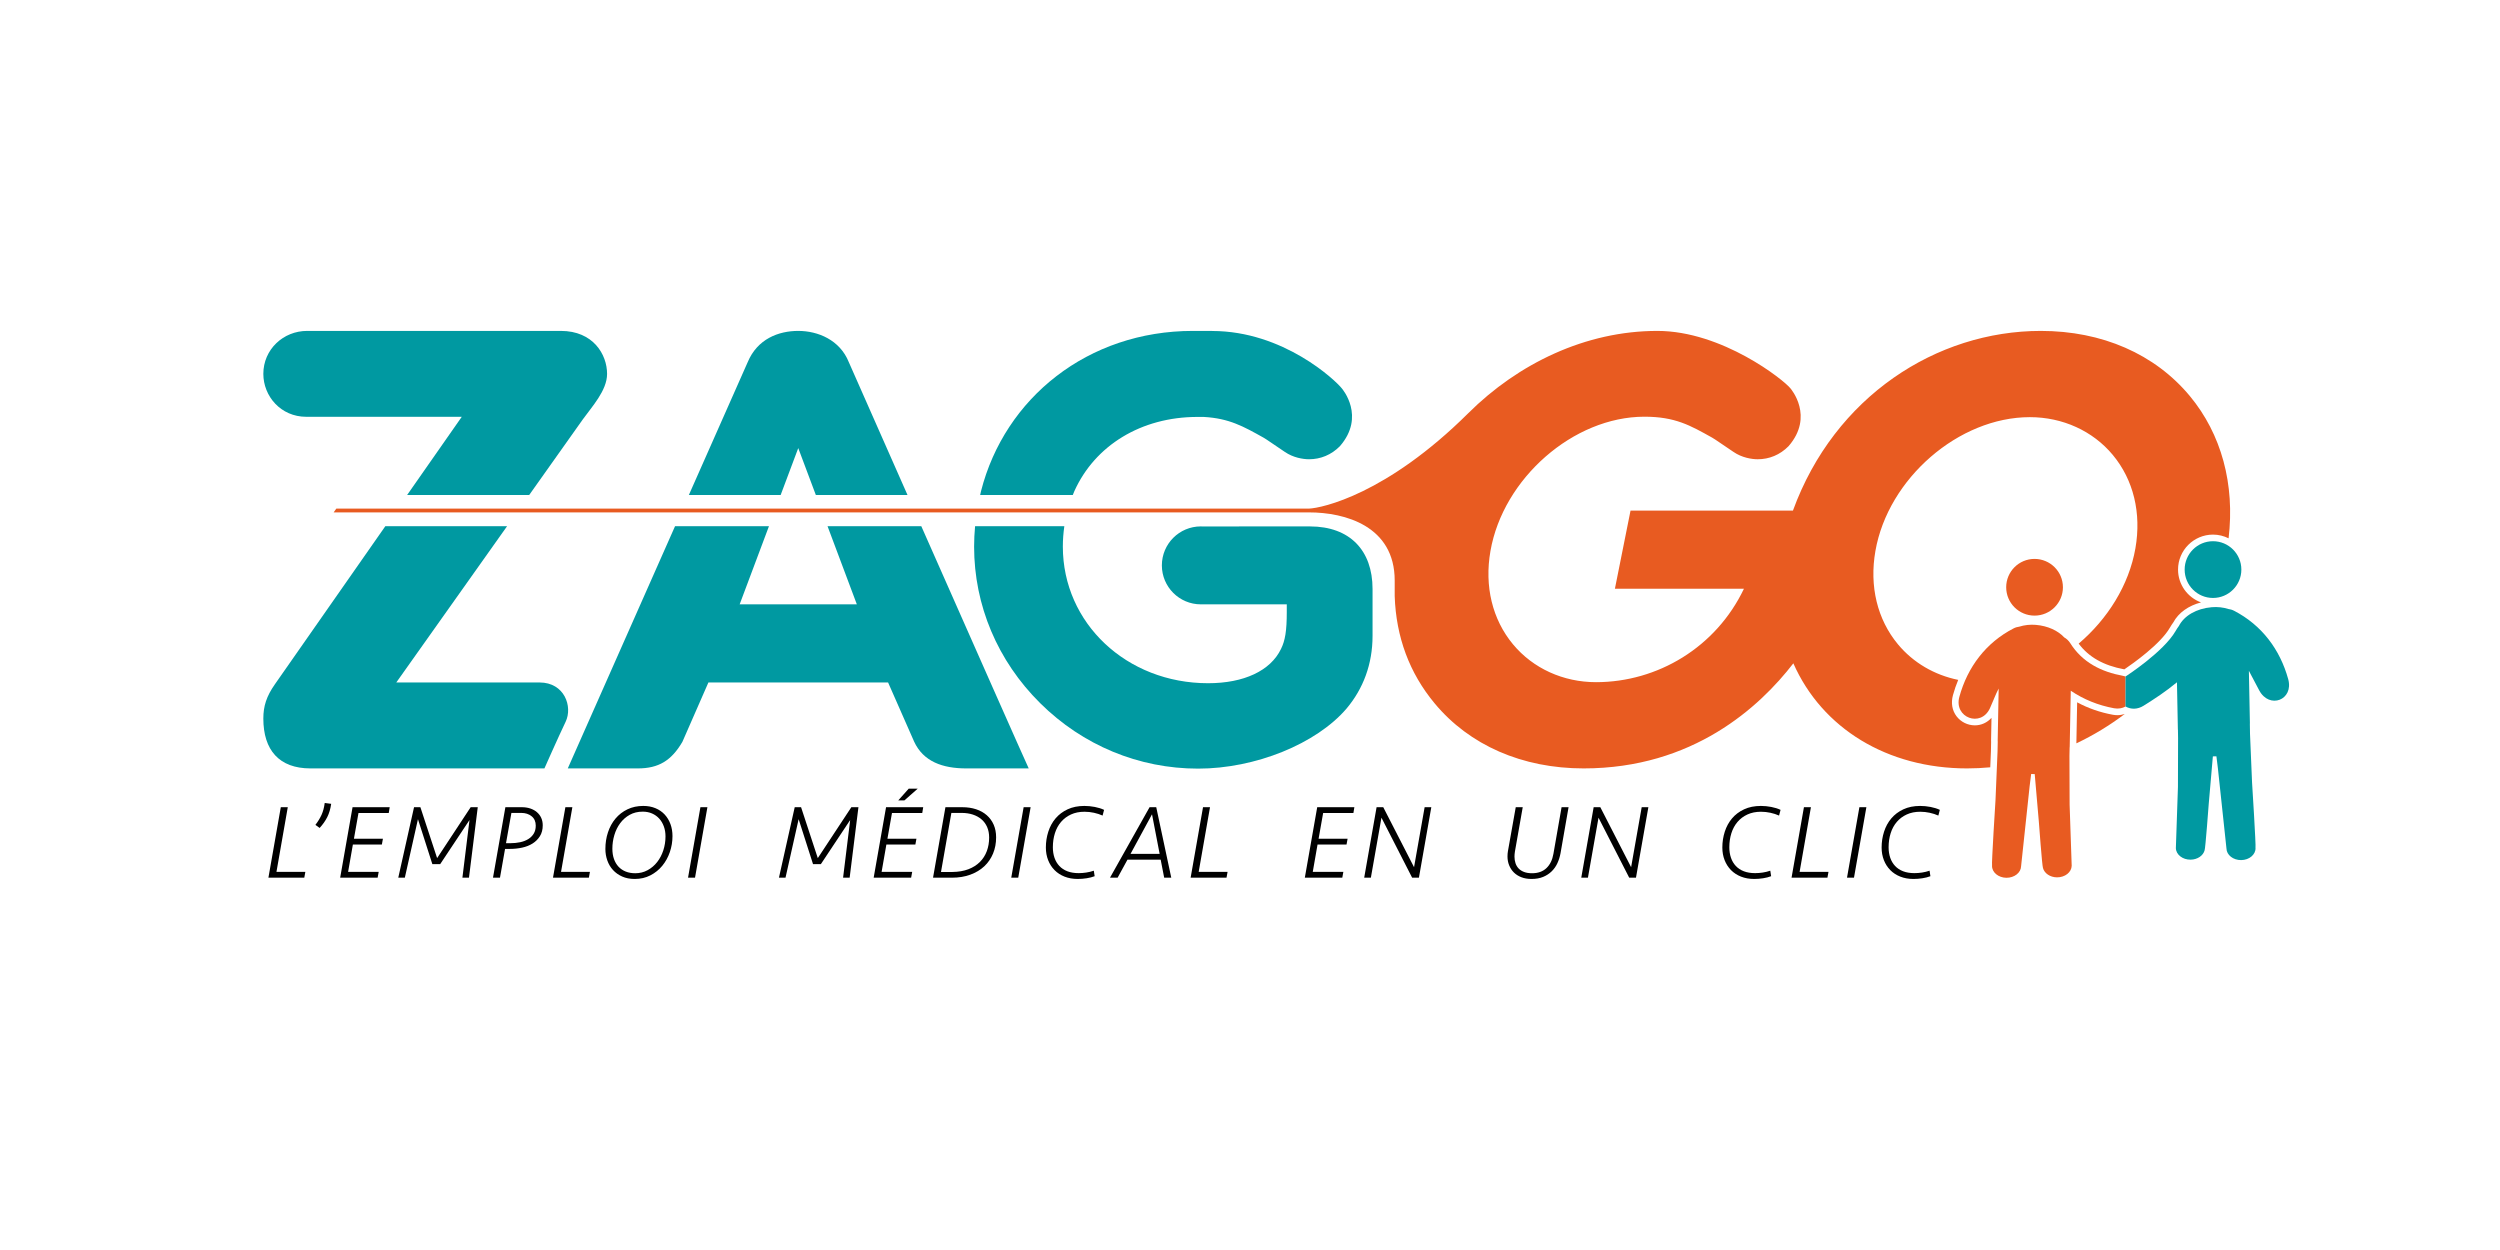
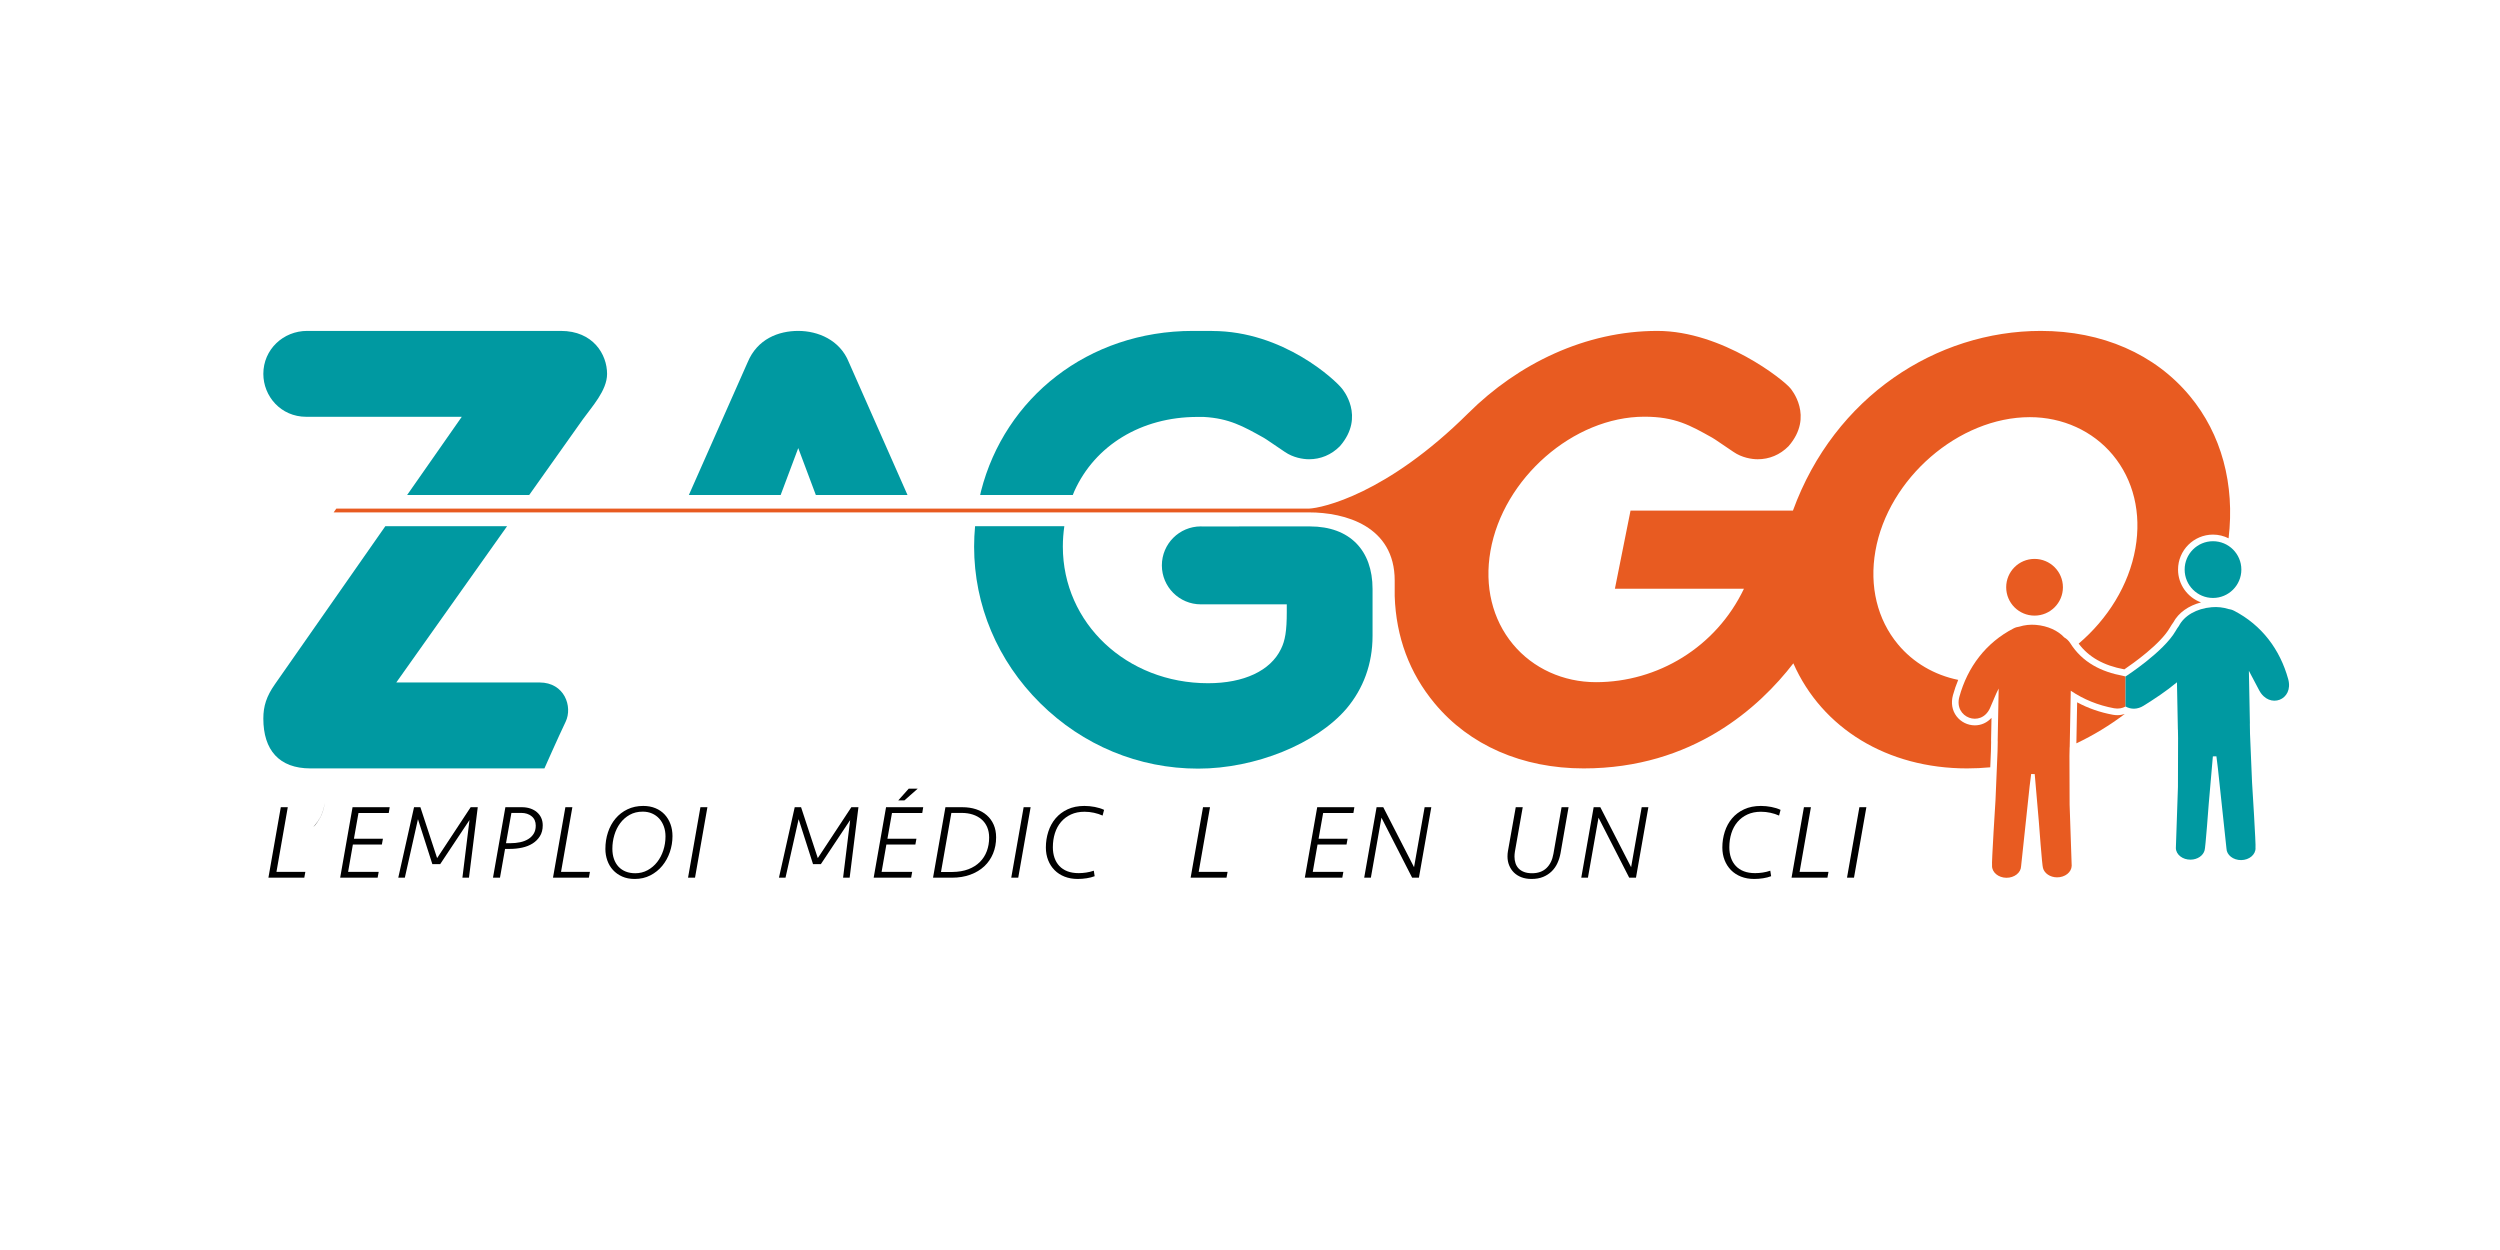
<svg xmlns="http://www.w3.org/2000/svg" xmlns:xlink="http://www.w3.org/1999/xlink" version="1.1" id="Calque_1" x="0px" y="0px" width="566.929px" height="283.465px" viewBox="0 0 566.929 283.465" enable-background="new 0 0 566.929 283.465" xml:space="preserve">
  <g>
    <defs>
      <rect id="SVGID_1_" width="566.929" height="283.465" />
    </defs>
    <clipPath id="SVGID_2_">
      <use xlink:href="#SVGID_1_" overflow="visible" />
    </clipPath>
    <path clip-path="url(#SVGID_2_)" fill="#E85B21" d="M482.013,153.411c-0.181-0.06-0.371-0.11-0.573-0.15   c-4.945-0.911-9.216-3.051-11.955-7.396c-0.386-0.606-0.86-1.026-1.374-1.318c-1.437-1.547-3.714-2.612-6.443-2.846   c-1.303-0.111-2.598,0.043-3.761,0.408c-0.422,0.056-0.854,0.166-1.299,0.403c-6.258,3.229-10.429,8.761-12.283,15.514   c-1.295,4.707,4.896,7.037,6.94,2.573c0.734-1.604,1.238-3.057,1.976-4.462c-0.074,3.954-0.148,7.91-0.224,11.864   c-0.006,0.067,0.014,0.129,0.014,0.191l-0.045,2.214l-0.464,11.066c0,0-0.922,14.516-0.779,14.819l-0.007,0.048   c-0.023,1.479,1.425,2.689,3.242,2.717c1.821,0.018,3.317-1.157,3.349-2.63l1.942-18.203l0.341-2.699l0.805,0.011l0.935,10.8   c0,0,0.748,10.159,0.94,10.507c0.31,1.187,1.596,2.098,3.161,2.117c1.828,0.016,3.317-1.158,3.349-2.633l-0.471-13.86   l-0.037-11.069l0.037-1.838c0.007-0.054,0.021-0.11,0.021-0.166l0.24-12.759c2.896,1.966,6.213,3.315,9.82,3.977   c1.004,0.185,1.872,0,2.6-0.398C482.016,160.103,482.014,154.064,482.013,153.411" />
    <path clip-path="url(#SVGID_2_)" fill="#E85B21" d="M467.812,133.173c0,3.551-2.885,6.431-6.437,6.431   c-3.551,0-6.428-2.88-6.428-6.431c0-3.552,2.877-6.429,6.428-6.429C464.928,126.744,467.812,129.621,467.812,133.173" />
    <path clip-path="url(#SVGID_2_)" fill="#0099A1" d="M518.9,154.014c1.293,4.716-4.267,6.881-6.582,2.53   c-0.798-1.501-1.598-3.012-2.335-4.424l0.229,11.869c0,0.057-0.011,0.113-0.011,0.173l0.035,2.235l0.465,11.062   c0,0,0.924,14.524,0.778,14.827l0.009,0.042c0.03,1.474-1.423,2.694-3.243,2.717c-1.82,0.021-3.318-1.158-3.348-2.628   l-1.944-18.201l-0.334-2.704l-0.805,0.014l-0.938,10.799c0,0-0.75,10.16-0.936,10.505c-0.315,1.195-1.604,2.1-3.169,2.117   c-1.816,0.031-3.316-1.149-3.347-2.623l0.471-13.869l0.029-11.062l-0.029-1.839c-0.008-0.061-0.018-0.117-0.018-0.174   c-0.069-3.552-0.137-7.102-0.206-10.66c-2.438,2.035-5.141,3.812-7.58,5.326c-1.34,0.835-2.814,0.883-4.083,0.164   c-0.005-0.216,0.004-6.8,0.004-6.8s8.627-5.561,11.363-10.336c0.235-0.414,0.476-0.787,0.735-1.122   c1.182-2.301,3.949-3.959,7.438-4.254c1.314-0.113,2.605,0.034,3.77,0.407c0.42,0.049,0.854,0.167,1.307,0.401   C512.873,141.738,517.045,147.263,518.9,154.014" />
    <path clip-path="url(#SVGID_2_)" fill="#0099A1" d="M508.276,129.164c0,3.551-2.879,6.435-6.431,6.435   c-3.551,0-6.428-2.884-6.428-6.435c0-3.552,2.877-6.431,6.428-6.431C505.397,122.733,508.276,125.612,508.276,129.164" />
    <path clip-path="url(#SVGID_2_)" fill="#0099A1" d="M69.462,94.519h35.253l-11.783,16.865l-0.602,0.861h27.682l0.611-0.861   l11.53-16.262c2.016-2.828,5.515-6.552,5.515-10.326c0-4.429-3.16-9.756-10.492-9.756H73.584h-3.938   c-5.407,0-9.928,4.2-9.928,9.745C59.718,89.821,63.646,94.519,69.462,94.519" />
    <path clip-path="url(#SVGID_2_)" fill="#0099A1" d="M122.364,154.766H89.865l25.123-35.434H87.379l-25.07,35.882   c-1.871,2.678-2.592,4.908-2.592,7.734c0,7.14,3.585,11.305,10.672,11.305h53.07c0,0,3.153-7.117,4.801-10.558   C129.927,160.219,127.997,154.766,122.364,154.766" />
    <path clip-path="url(#SVGID_2_)" fill="#0099A1" d="M177.033,112.245l3.987-10.631l3.986,10.631h20.787   c-7.356-16.641-13.305-30.112-13.305-30.112c-2.02-5.051-7.011-7.093-11.468-7.093c-4.456,0-9.262,1.804-11.467,7.093   l-13.336,30.112H177.033z" />
-     <path clip-path="url(#SVGID_2_)" fill="#0099A1" d="M187.664,119.332l6.643,17.716h-26.575l6.644-17.716h-21.297l-24.323,54.921   h15.897c4.694,0,7.601-1.766,10.094-6.023l5.899-13.465h40.748l5.903,13.41c2.096,4.549,6.497,6.078,11.813,6.078h14.174   c-0.677-1.389-13.323-29.963-24.358-54.921H187.664z" />
    <path clip-path="url(#SVGID_2_)" fill="#0099A1" d="M297.085,119.377l-24.568,0.005c-0.067-0.001-0.133-0.009-0.201-0.009   c-4.881,0-8.837,3.956-8.837,8.837s3.956,8.838,8.837,8.838h19.489v1.772c0,4.201-0.363,6.447-1.318,8.362   c-2.38,4.928-8.403,7.753-16.528,7.753c-18.469,0-32.936-13.606-32.936-30.978c0-1.591,0.123-3.13,0.337-4.625h-20.24   c-0.139,1.521-0.219,3.061-0.219,4.625c0,13.307,5.316,25.909,14.968,35.484c9.661,9.585,22.386,14.862,35.831,14.862   c12.966,0,26.816-5.61,33.671-13.635c3.762-4.483,5.885-10.037,5.885-16.483v-10.629   C311.256,124.779,306.084,119.395,297.085,119.377" />
    <path clip-path="url(#SVGID_2_)" fill="#0099A1" d="M243.282,112.245c0.205-0.515,0.351-0.861,0.351-0.861   c4.656-10.346,15.128-16.836,27.921-16.836h1.383c5.81,0.31,9.055,2.166,13.596,4.699c0,0,0.318,0.127,4.844,3.242   c1.879,1.292,4.103,1.656,5.483,1.656c2.594,0,5.036-0.979,6.998-2.966c5.871-6.773,0.521-12.989,0.448-13.081   c-1.452-1.871-13.291-13.039-29.416-13.039l-0.009-0.019h-4.356c-23.814,0-42.665,15.197-48.06,36.344c0,0-0.08,0.35-0.192,0.861   H243.282z" />
    <polygon clip-path="url(#SVGID_2_)" points="65.261,183.051 62.693,197.715 69.245,197.715 69.005,199.035 60.869,199.035    63.677,183.051  " />
-     <path clip-path="url(#SVGID_2_)" d="M71.525,187.059c0.592-0.768,1.06-1.535,1.404-2.304c0.344-0.767,0.579-1.656,0.708-2.664   l1.464,0.193c-0.16,1.15-0.456,2.156-0.888,3.011c-0.432,0.857-1.008,1.676-1.728,2.46L71.525,187.059z" />
+     <path clip-path="url(#SVGID_2_)" d="M71.525,187.059c0.592-0.768,1.06-1.535,1.404-2.304c0.344-0.767,0.579-1.656,0.708-2.664   c-0.16,1.15-0.456,2.156-0.888,3.011c-0.432,0.857-1.008,1.676-1.728,2.46L71.525,187.059z" />
    <polygon clip-path="url(#SVGID_2_)" points="79.949,183.051 88.373,183.051 88.157,184.371 81.292,184.371 80.261,190.203    86.836,190.203 86.597,191.523 80.021,191.523 78.94,197.715 85.876,197.715 85.637,199.035 77.141,199.035  " />
    <polygon clip-path="url(#SVGID_2_)" points="99.821,195.963 98.045,195.963 94.781,185.764 91.805,199.035 90.317,199.035    93.893,183.052 95.333,183.052 99.125,194.596 106.733,183.052 108.341,183.052 106.349,199.035 104.861,199.035 106.469,185.955     " />
    <path clip-path="url(#SVGID_2_)" d="M123.077,187.155c0,0.96-0.212,1.78-0.636,2.46c-0.424,0.68-0.98,1.236-1.668,1.668   c-0.688,0.433-1.48,0.744-2.376,0.937c-0.896,0.191-1.808,0.288-2.736,0.288h-1.128l-1.152,6.527h-1.584l2.808-15.983h3.744   c0.688,0,1.32,0.096,1.896,0.287c0.576,0.192,1.076,0.469,1.5,0.828c0.424,0.36,0.752,0.792,0.984,1.296   C122.96,185.968,123.077,186.531,123.077,187.155 M115.805,191.211c0.736,0,1.448-0.071,2.136-0.216   c0.688-0.144,1.296-0.376,1.824-0.695s0.948-0.732,1.26-1.236s0.468-1.116,0.468-1.836c0-0.912-0.312-1.62-0.936-2.124   s-1.4-0.756-2.328-0.756h-2.256l-1.224,6.863H115.805z" />
    <polygon clip-path="url(#SVGID_2_)" points="129.796,183.051 127.228,197.715 133.78,197.715 133.54,199.035 125.404,199.035    128.212,183.051  " />
    <path clip-path="url(#SVGID_2_)" d="M152.5,189.603c0,1.248-0.2,2.457-0.6,3.624c-0.4,1.169-0.972,2.205-1.716,3.109   s-1.644,1.628-2.7,2.171c-1.056,0.544-2.241,0.817-3.552,0.817c-1.072,0-2.02-0.186-2.844-0.554   c-0.825-0.367-1.52-0.862-2.088-1.486s-0.996-1.349-1.284-2.173c-0.288-0.823-0.432-1.685-0.432-2.579   c0-1.346,0.196-2.608,0.588-3.792c0.392-1.186,0.96-2.222,1.704-3.108c0.744-0.888,1.647-1.588,2.712-2.1   c1.064-0.514,2.26-0.77,3.588-0.77c1.024,0,1.947,0.172,2.772,0.517c0.824,0.345,1.52,0.824,2.088,1.439   c0.567,0.617,1.003,1.341,1.308,2.172C152.348,187.723,152.5,188.628,152.5,189.603 M144.053,198.027   c1.023,0,1.959-0.231,2.808-0.695c0.848-0.464,1.572-1.08,2.172-1.849s1.064-1.655,1.392-2.664   c0.328-1.009,0.492-2.057,0.492-3.145c0-0.815-0.124-1.567-0.372-2.255c-0.248-0.688-0.596-1.281-1.044-1.777   c-0.448-0.495-0.988-0.884-1.62-1.164c-0.632-0.278-1.34-0.42-2.124-0.42c-1.121,0-2.108,0.24-2.964,0.721   c-0.856,0.479-1.576,1.115-2.16,1.907s-1.024,1.693-1.32,2.7c-0.297,1.008-0.444,2.033-0.444,3.073c0,0.864,0.12,1.64,0.36,2.328   c0.24,0.687,0.584,1.271,1.032,1.752c0.448,0.479,0.992,0.847,1.632,1.103C142.532,197.899,143.252,198.027,144.053,198.027" />
    <polygon clip-path="url(#SVGID_2_)" points="157.612,199.035 156.028,199.035 158.836,183.052 160.42,183.052  " />
    <polygon clip-path="url(#SVGID_2_)" points="186.148,195.963 184.372,195.963 181.108,185.764 178.132,199.035 176.644,199.035    180.22,183.052 181.66,183.052 185.452,194.596 193.06,183.052 194.668,183.052 192.676,199.035 191.188,199.035 192.796,185.955     " />
    <path clip-path="url(#SVGID_2_)" d="M200.932,183.051h8.424l-0.216,1.32h-6.864l-1.032,5.832h6.576l-0.24,1.32h-6.576l-1.08,6.191   h6.936l-0.24,1.321h-8.496L200.932,183.051z M203.692,181.515l2.376-2.664h2.04l-3.024,2.664H203.692z" />
    <path clip-path="url(#SVGID_2_)" d="M214.396,183.052h3.84c1.136,0,2.176,0.156,3.12,0.467c0.944,0.313,1.752,0.766,2.424,1.357   s1.192,1.307,1.56,2.146c0.368,0.841,0.552,1.797,0.552,2.868c0,1.328-0.232,2.553-0.696,3.672   c-0.465,1.12-1.128,2.085-1.992,2.894c-0.864,0.807-1.916,1.438-3.156,1.895c-1.24,0.456-2.636,0.686-4.188,0.686h-4.272   L214.396,183.052z M215.957,197.74c1.392-0.017,2.607-0.226,3.648-0.624c1.04-0.4,1.908-0.948,2.604-1.646   c0.696-0.695,1.22-1.515,1.572-2.46c0.352-0.943,0.528-1.967,0.528-3.072c0-0.895-0.152-1.69-0.456-2.387   c-0.304-0.697-0.732-1.28-1.284-1.752c-0.552-0.472-1.208-0.832-1.968-1.081c-0.76-0.248-1.604-0.372-2.532-0.372h-2.328   l-2.352,13.394H215.957z" />
    <polygon clip-path="url(#SVGID_2_)" points="230.908,199.035 229.324,199.035 232.132,183.052 233.716,183.052  " />
    <path clip-path="url(#SVGID_2_)" d="M245.908,182.763c0.784,0,1.572,0.076,2.364,0.229c0.792,0.152,1.491,0.372,2.1,0.66   l-0.336,1.296c-0.608-0.273-1.264-0.485-1.968-0.637c-0.704-0.152-1.416-0.229-2.136-0.229c-1.152,0-2.172,0.204-3.06,0.613   c-0.888,0.407-1.64,0.971-2.256,1.69c-0.616,0.721-1.08,1.572-1.392,2.558c-0.312,0.982-0.468,2.051-0.468,3.203   c0,0.863,0.124,1.655,0.372,2.376c0.248,0.72,0.615,1.341,1.104,1.859c0.488,0.521,1.095,0.92,1.824,1.2   c0.728,0.281,1.58,0.42,2.556,0.42c0.56,0,1.131-0.044,1.716-0.132c0.584-0.087,1.156-0.228,1.716-0.42l0.192,1.249   c-0.544,0.208-1.152,0.363-1.824,0.467c-0.672,0.104-1.344,0.157-2.016,0.157c-1.104,0-2.1-0.177-2.988-0.529   c-0.888-0.351-1.644-0.844-2.268-1.475c-0.624-0.632-1.108-1.384-1.452-2.257c-0.344-0.871-0.516-1.827-0.516-2.867   c0-1.248,0.184-2.445,0.552-3.589c0.368-1.145,0.915-2.148,1.644-3.013c0.728-0.863,1.64-1.552,2.736-2.062   C243.2,183.02,244.468,182.763,245.908,182.763" />
-     <path clip-path="url(#SVGID_2_)" d="M263.211,194.955h-7.536l-2.232,4.08h-1.728l8.976-15.984h1.512l3.408,15.984h-1.608   L263.211,194.955z M256.372,193.635h6.6l-1.728-8.976L256.372,193.635z" />
    <polygon clip-path="url(#SVGID_2_)" points="274.395,183.051 271.827,197.715 278.379,197.715 278.139,199.035 270.003,199.035    272.811,183.051  " />
    <polygon clip-path="url(#SVGID_2_)" points="298.706,183.051 307.131,183.051 306.913,184.371 300.051,184.371 299.019,190.203    305.596,190.203 305.354,191.523 298.778,191.523 297.698,197.715 304.635,197.715 304.394,199.035 295.898,199.035  " />
    <polygon clip-path="url(#SVGID_2_)" points="320.234,199.035 313.274,185.428 310.875,199.035 309.362,199.035 312.171,183.052    313.683,183.052 320.667,196.659 323.066,183.052 324.579,183.052 321.771,199.035  " />
    <path clip-path="url(#SVGID_2_)" d="M354.122,183.051h1.584l-1.823,10.44c-0.146,0.785-0.376,1.528-0.697,2.232   c-0.32,0.704-0.751,1.323-1.295,1.859s-1.193,0.96-1.945,1.272c-0.752,0.312-1.632,0.468-2.639,0.468   c-0.85,0-1.608-0.128-2.281-0.384c-0.672-0.255-1.24-0.612-1.704-1.068s-0.824-0.996-1.079-1.62   c-0.257-0.624-0.385-1.304-0.385-2.04c0-0.416,0.033-0.807,0.097-1.176l1.775-9.984h1.584l-1.775,10.08   c-0.031,0.192-0.057,0.381-0.071,0.565c-0.018,0.183-0.025,0.372-0.025,0.562c0,0.528,0.077,1.024,0.229,1.488   s0.389,0.865,0.708,1.2c0.319,0.336,0.731,0.6,1.235,0.792c0.505,0.192,1.109,0.289,1.813,0.289c1.358,0,2.447-0.388,3.263-1.164   c0.817-0.777,1.345-1.861,1.584-3.252L354.122,183.051z" />
    <polygon clip-path="url(#SVGID_2_)" points="369.458,199.035 362.498,185.428 360.099,199.035 358.586,199.035 361.395,183.052    362.906,183.052 369.891,196.659 372.29,183.052 373.803,183.052 370.994,199.035  " />
    <path clip-path="url(#SVGID_2_)" d="M399.314,182.763c0.783,0,1.572,0.076,2.364,0.229c0.792,0.152,1.491,0.372,2.1,0.66   l-0.336,1.296c-0.607-0.273-1.264-0.485-1.968-0.637c-0.704-0.152-1.416-0.229-2.137-0.229c-1.151,0-2.171,0.204-3.06,0.613   c-0.888,0.407-1.641,0.971-2.256,1.69c-0.615,0.721-1.08,1.572-1.392,2.558c-0.312,0.982-0.468,2.051-0.468,3.203   c0,0.863,0.124,1.655,0.372,2.376c0.248,0.72,0.615,1.341,1.104,1.859c0.488,0.521,1.096,0.92,1.823,1.2   c0.729,0.281,1.581,0.42,2.557,0.42c0.561,0,1.132-0.044,1.716-0.132c0.584-0.087,1.155-0.228,1.717-0.42l0.191,1.249   c-0.544,0.208-1.151,0.363-1.824,0.467c-0.672,0.104-1.344,0.157-2.016,0.157c-1.104,0-2.1-0.177-2.988-0.529   c-0.888-0.351-1.645-0.844-2.269-1.475c-0.623-0.632-1.107-1.384-1.451-2.257c-0.344-0.871-0.516-1.827-0.516-2.867   c0-1.248,0.183-2.445,0.552-3.589c0.368-1.145,0.915-2.148,1.644-3.013c0.729-0.863,1.641-1.552,2.736-2.062   C396.606,183.02,397.875,182.763,399.314,182.763" />
    <polygon clip-path="url(#SVGID_2_)" points="410.665,183.051 408.099,197.715 414.649,197.715 414.409,199.035 406.273,199.035    409.081,183.051  " />
    <polygon clip-path="url(#SVGID_2_)" points="420.433,199.035 418.849,199.035 421.657,183.052 423.241,183.052  " />
-     <path clip-path="url(#SVGID_2_)" d="M435.433,182.763c0.783,0,1.572,0.076,2.364,0.229c0.792,0.152,1.491,0.372,2.101,0.66   l-0.337,1.296c-0.607-0.273-1.264-0.485-1.968-0.637c-0.704-0.152-1.416-0.229-2.137-0.229c-1.151,0-2.171,0.204-3.059,0.613   c-0.889,0.407-1.642,0.971-2.257,1.69c-0.615,0.721-1.08,1.572-1.392,2.558c-0.312,0.982-0.468,2.051-0.468,3.203   c0,0.863,0.124,1.655,0.372,2.376c0.248,0.72,0.615,1.341,1.104,1.859c0.488,0.521,1.096,0.92,1.823,1.2   c0.729,0.281,1.581,0.42,2.557,0.42c0.561,0,1.132-0.044,1.716-0.132c0.585-0.087,1.155-0.228,1.717-0.42l0.191,1.249   c-0.544,0.208-1.151,0.363-1.823,0.467c-0.673,0.104-1.345,0.157-2.017,0.157c-1.104,0-2.1-0.177-2.988-0.529   c-0.888-0.351-1.645-0.844-2.269-1.475c-0.623-0.632-1.107-1.384-1.451-2.257c-0.344-0.871-0.516-1.827-0.516-2.867   c0-1.248,0.183-2.445,0.552-3.589c0.368-1.145,0.915-2.148,1.644-3.013c0.729-0.863,1.641-1.552,2.736-2.062   C432.725,183.02,433.993,182.763,435.433,182.763" />
    <path clip-path="url(#SVGID_2_)" fill="#E85B21" d="M480.176,162.182c-0.34,0-0.688-0.031-1.038-0.096   c-2.894-0.53-5.607-1.476-8.099-2.82l-0.175,9.302c3.878-1.836,7.56-4.076,10.979-6.664   C481.308,162.081,480.752,162.182,480.176,162.182" />
    <path clip-path="url(#SVGID_2_)" fill="#E85B21" d="M451.485,170.377l0.043-2.128c-0.009-0.07-0.017-0.177-0.012-0.305   c0.033-1.72,0.067-3.442,0.099-5.163c-0.982,1.09-2.311,1.706-3.775,1.706c-1.619,0-3.167-0.765-4.146-2.047   c-1.015-1.332-1.305-3.041-0.816-4.813c0.329-1.197,0.729-2.347,1.186-3.451c-5.388-1.098-10.202-3.898-13.658-8.059   c-4.696-5.655-6.516-13.174-5.118-21.171c2.871-16.451,18.911-30.348,35.026-30.348c7.433,0,14.289,3.126,18.818,8.578   c4.694,5.654,6.513,13.172,5.117,21.171c-1.459,8.359-6.323,16.054-12.864,21.606c2.275,3.051,5.657,4.972,10.34,5.834   c0.006,0.001,0.011,0.002,0.017,0.003c1.89-1.277,8.186-5.715,10.332-9.461c0.262-0.456,0.515-0.846,0.77-1.186   c1.18-2.199,3.451-3.799,6.286-4.535c-3.036-1.114-5.212-4.026-5.212-7.444c0-4.374,3.557-7.932,7.929-7.932   c1.27,0,2.467,0.308,3.533,0.841c1.455-12.263-1.618-23.635-8.796-32.277c-7.904-9.515-19.902-14.756-33.787-14.756   c-23.654,0-46.78,14.869-56.208,40.749l-36.831-0.001l-3.542,17.717h29.262c-6.342,13.294-19.58,21.191-33.55,21.191   c-7.43,0-14.288-3.127-18.817-8.579c-4.696-5.655-6.515-13.174-5.118-21.171c2.871-16.451,18.804-30.45,34.919-30.45   c6.968,0,10.379,1.971,15.362,4.752c0,0,0.317,0.126,4.845,3.24c1.879,1.292,4.101,1.657,5.481,1.657   c2.595,0,5.036-0.979,6.999-2.967c5.871-6.773,0.521-12.988,0.45-13.08c-1.481-1.905-15.49-13.058-30.216-13.058   c-16.271,0-31.551,7.408-42.853,18.642c-18.535,18.422-33.186,21.532-36.134,21.654H76.27l-0.607,0.858h221.183   c8.148,0,19.432,3.077,19.432,15.456c0.006,1.076,0,1.772,0,1.772v1.771c0.309,9.253,3.337,17.427,9.051,24.303   c7.902,9.517,19.902,14.758,33.788,14.758c24.794,0,39.938-13.938,47.562-23.831c6.528,14.78,21.337,23.831,39.402,23.831   c1.761,0,3.514-0.086,5.254-0.25L451.485,170.377z" />
  </g>
</svg>